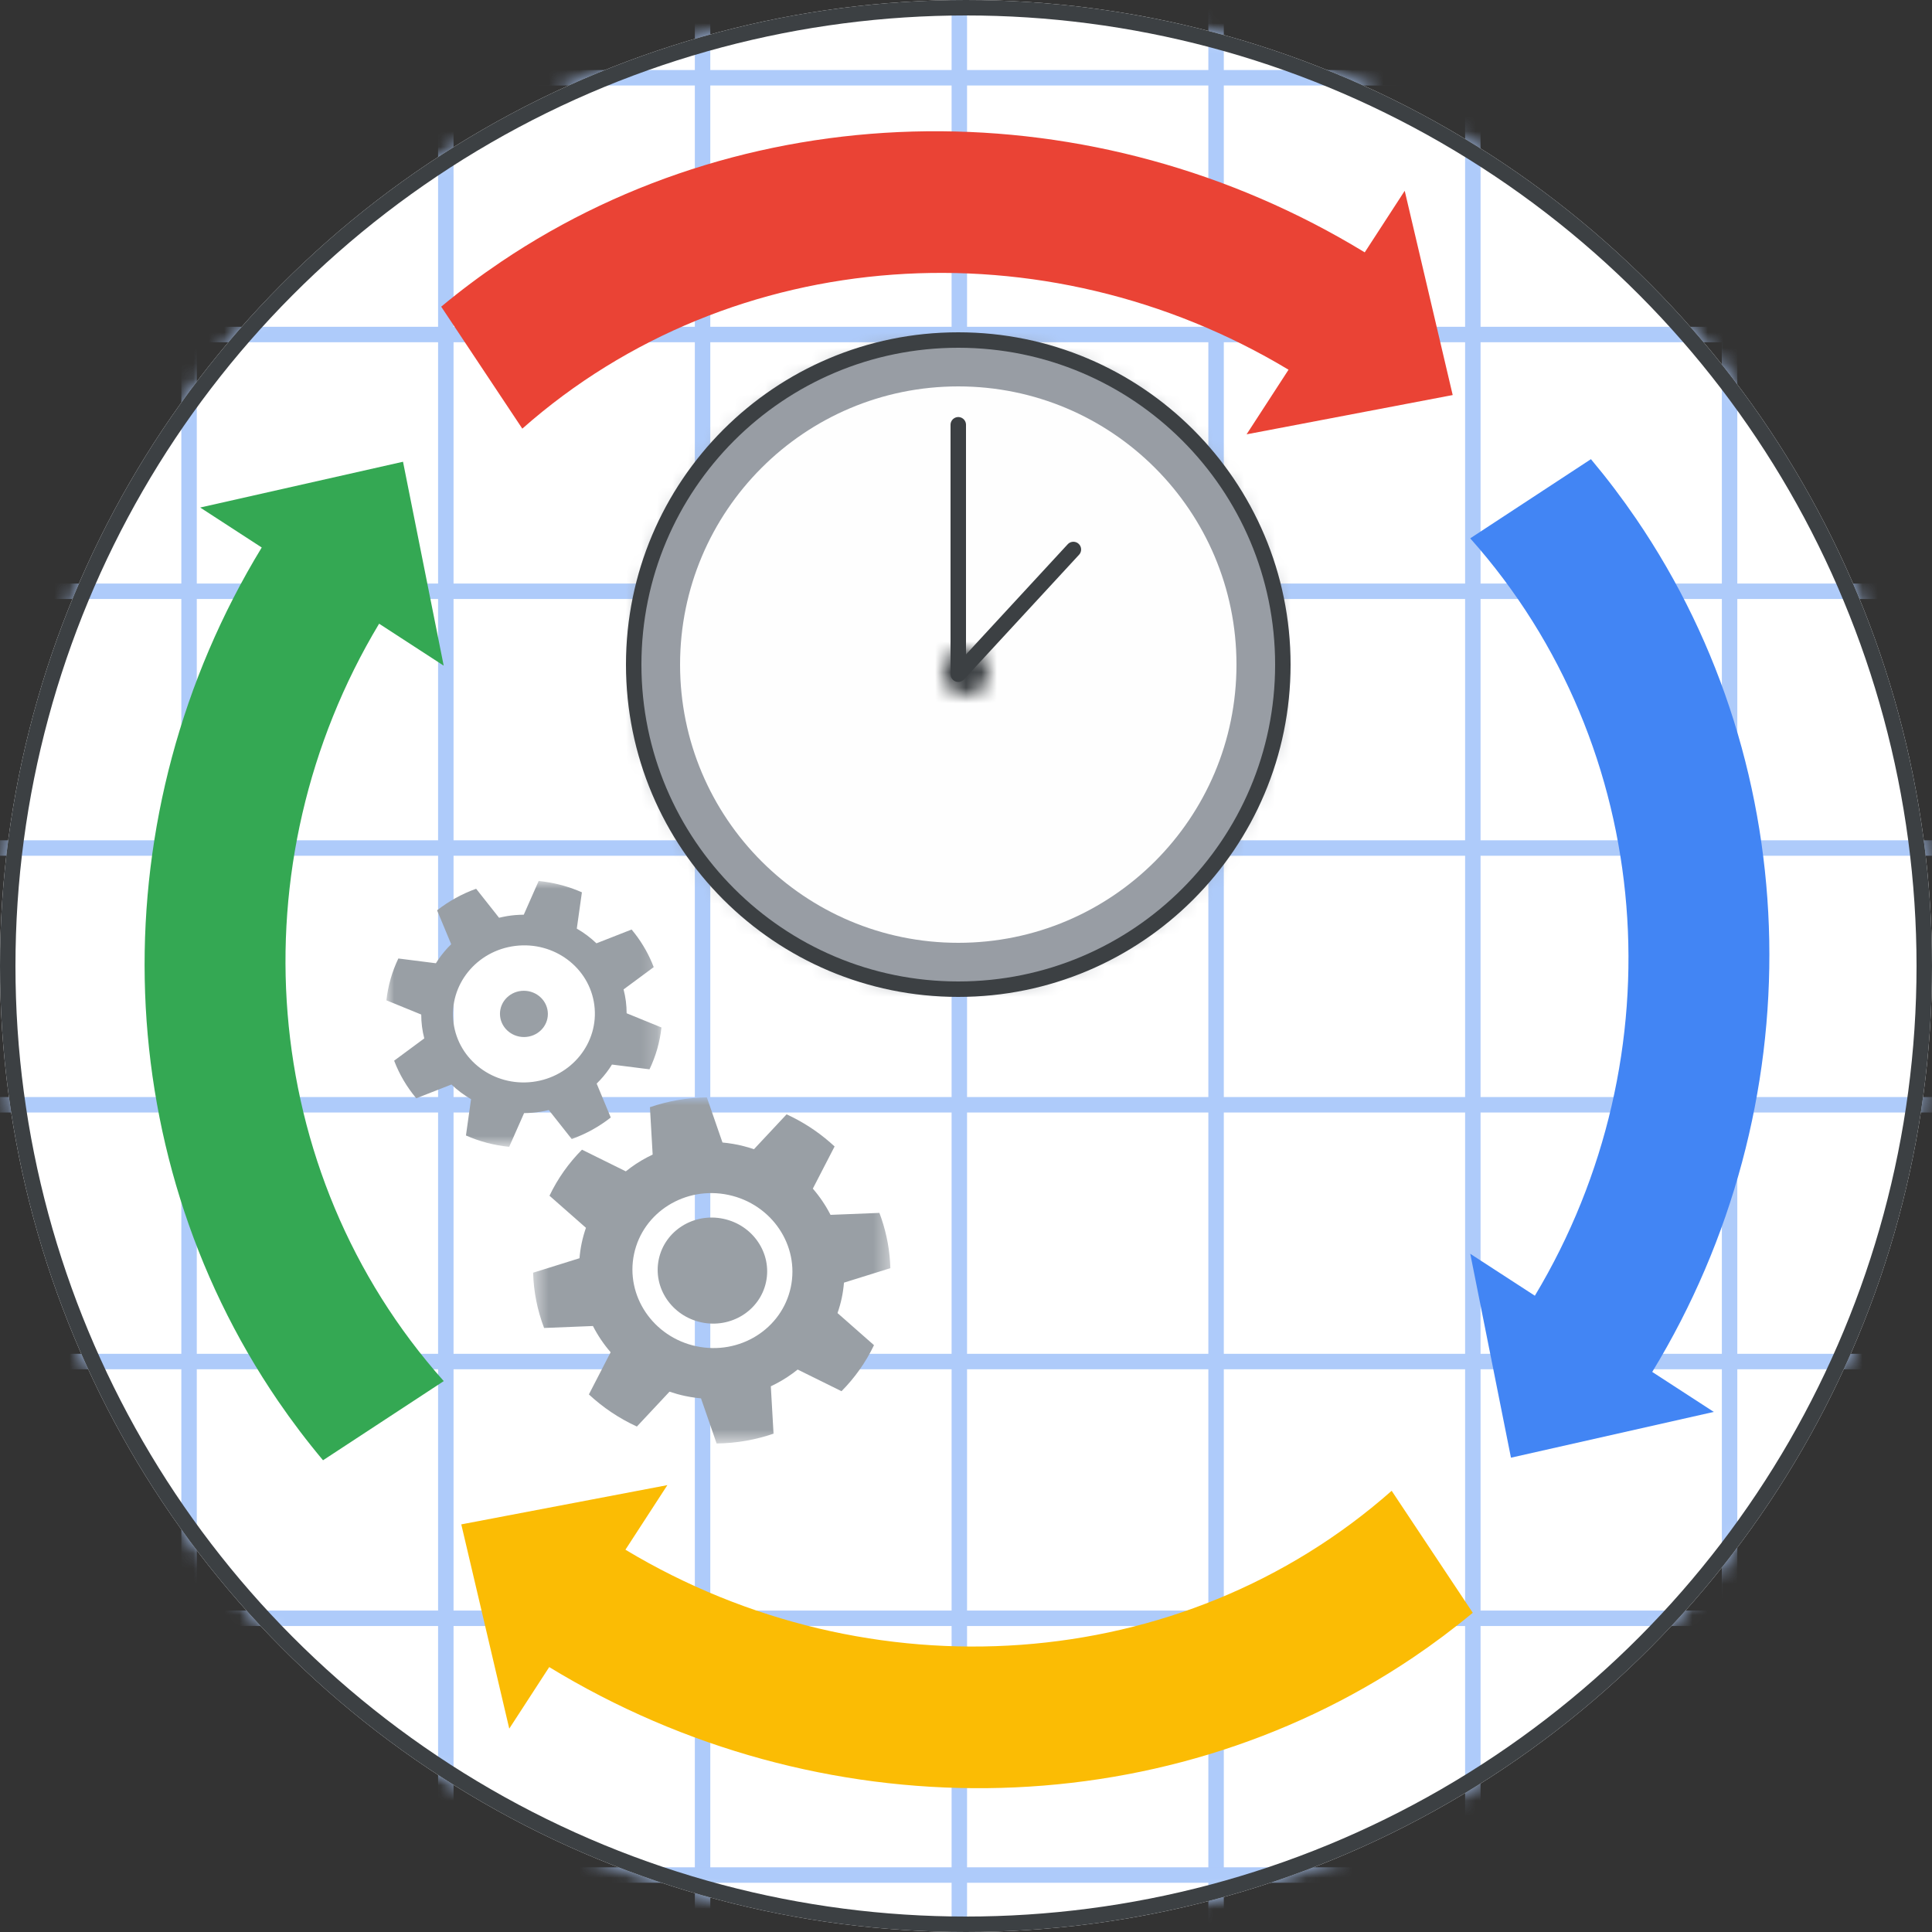
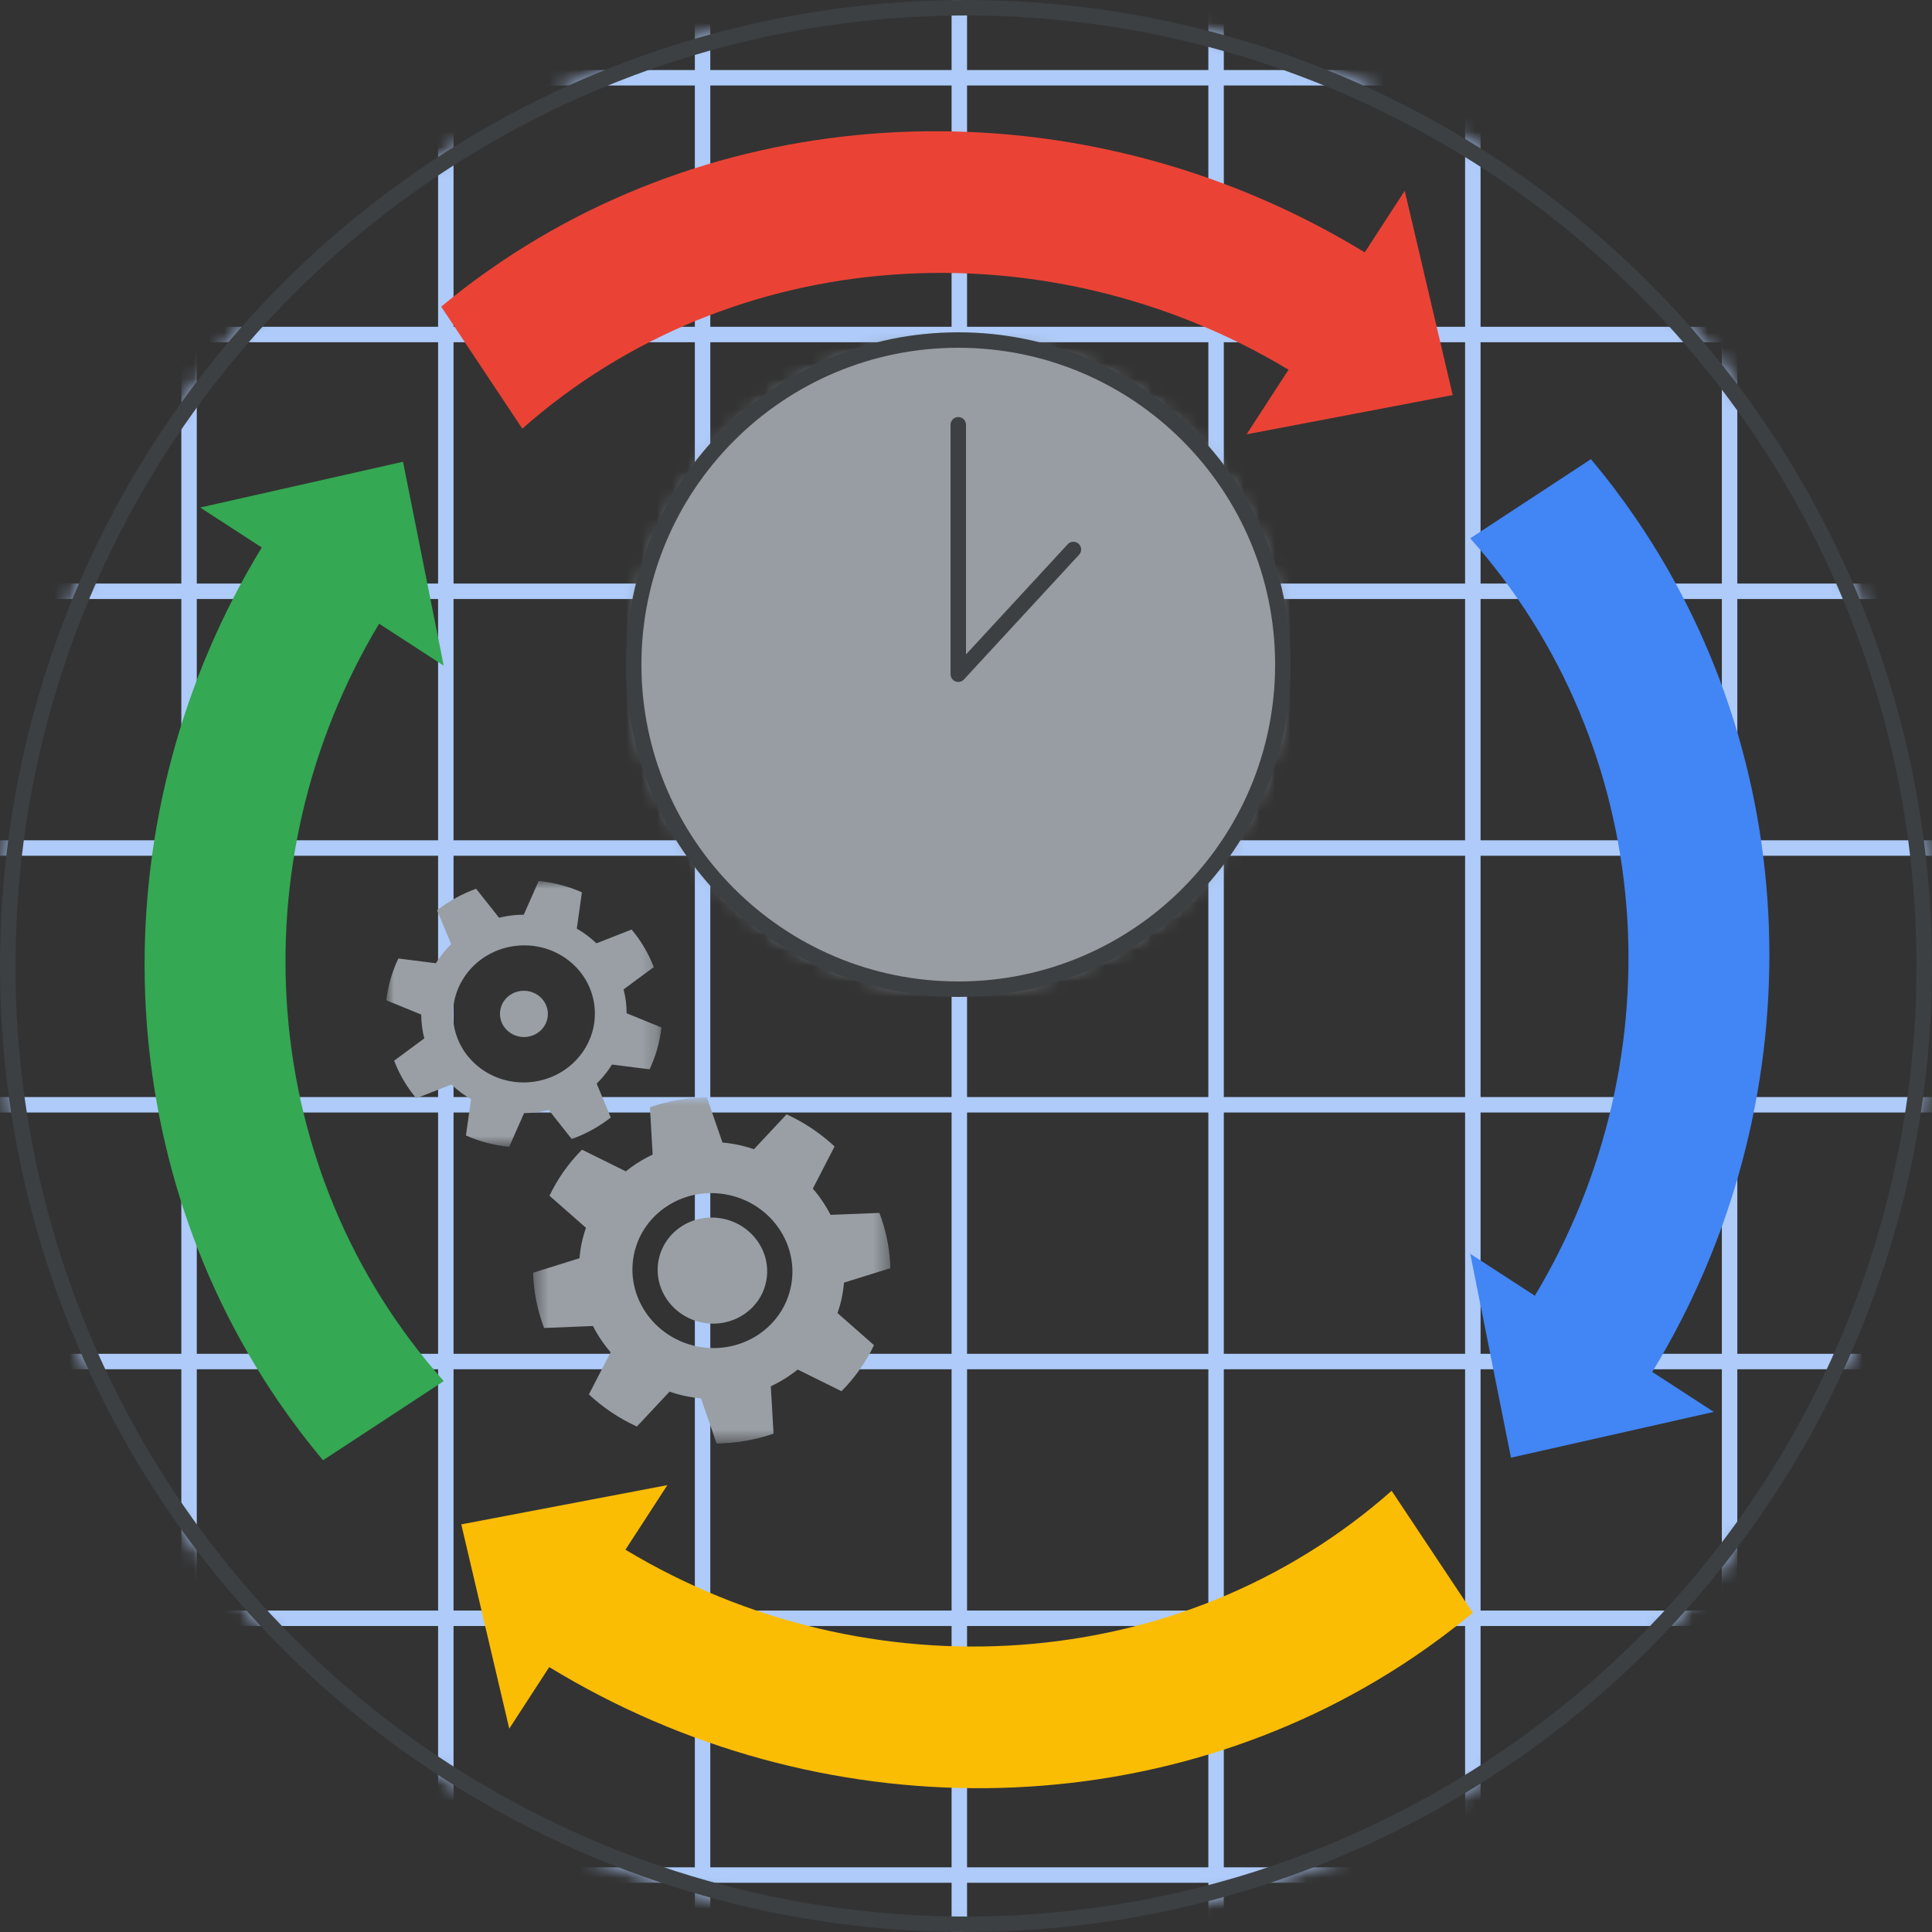
<svg xmlns="http://www.w3.org/2000/svg" width="125" height="125" viewBox="0 0 125 125" fill="none">
  <rect x="0" y="0" width="125" height="125" fill="#333333" stroke="none" />
  <g id="plan-your-rollout-circle-graphic" clip-path="url(#clip0_2_10920)">
    <g id="plan-your-rollout">
      <g id="grid-with-mask">
        <g id="Mask">
-           <circle id="background" cx="62.5" cy="62.5" r="62.5" fill="white" />
-         </g>
+           </g>
        <g id="Group-51 Clipped">
          <mask id="mask0_2_10920" style="mask-type:luminance" maskUnits="userSpaceOnUse" x="0" y="0" width="125" height="125">
            <circle id="path-3" cx="62.5" cy="62.5" r="62.5" fill="white" />
          </mask>
          <g mask="url(#mask0_2_10920)">
            <g id="Group-51">
              <g id="Group">
                <path id="Stroke-1" d="M62.068 137.927V-11.581" stroke="#AECBFA" />
                <path id="Stroke-3" d="M45.456 137.927V-11.581" stroke="#AECBFA" />
                <path id="Stroke-5" d="M28.844 137.927V-11.581" stroke="#AECBFA" />
                <path id="Stroke-7" d="M12.232 137.927V-11.581" stroke="#AECBFA" />
                <path id="Stroke-23" d="M111.904 137.927V-11.581" stroke="#AECBFA" />
                <path id="Stroke-25" d="M95.292 137.927V-11.581" stroke="#AECBFA" />
                <path id="Stroke-27" d="M78.68 137.927V-11.581" stroke="#AECBFA" />
                <path id="Stroke-29" d="M-37.604 88.091H161.74" stroke="#AECBFA" />
                <path id="Stroke-31" d="M-37.604 71.479H161.74" stroke="#AECBFA" />
                <path id="Stroke-33" d="M-37.604 54.867H161.74" stroke="#AECBFA" />
                <path id="Stroke-35" d="M-37.604 38.255H161.74" stroke="#AECBFA" />
                <path id="Stroke-37" d="M-37.604 21.643H161.74" stroke="#AECBFA" />
                <path id="Stroke-39" d="M-37.604 5.031H161.74" stroke="#AECBFA" />
                <path id="Stroke-47" d="M-37.604 121.315H161.74" stroke="#AECBFA" />
                <path id="Stroke-49" d="M-37.604 104.703H161.74" stroke="#AECBFA" />
              </g>
            </g>
          </g>
        </g>
      </g>
      <g id="Group-9-Copy">
        <path id="Stroke-1_2" d="M28.546 19.841C29.793 18.804 31.083 17.839 32.41 16.945C48.825 5.878 70.848 5.682 88.298 16.328L90.885 12.345L93.989 25.56L80.654 28.101L83.366 23.924L83.368 23.921C67.618 14.452 47.4 15.712 33.793 27.733" fill="#EA4335" />
        <path id="Stroke-3_2" d="M102.933 29.708C103.974 30.95 104.945 32.231 105.845 33.548C116.985 49.852 117.353 71.609 106.899 88.764L110.882 91.35L97.759 94.312L95.126 81.12L99.303 83.832L99.305 83.833C108.602 68.35 107.189 48.367 95.123 34.83" fill="#4285F4" />
        <path id="Stroke-5_2" d="M95.288 104.346C94.039 105.383 92.75 106.348 91.424 107.242C75.008 118.31 52.985 118.505 35.535 107.86L32.949 111.842L29.845 98.627L43.179 96.087L40.467 100.263L40.465 100.266C56.215 109.735 76.433 108.475 90.04 96.454" fill="#FBBC04" />
        <path id="Stroke-7_2" d="M20.9 94.479C19.859 93.238 18.889 91.957 17.988 90.639C6.849 74.335 6.481 52.578 16.934 35.423L12.952 32.837L26.075 29.875L28.707 43.068L24.531 40.355L24.528 40.354C15.232 55.838 16.644 75.82 28.711 89.357" fill="#34A853" />
      </g>
      <g id="Group 11">
        <g id="Group 3">
          <mask id="mask1_2_10920" style="mask-type:luminance" maskUnits="userSpaceOnUse" x="34" y="70" width="24" height="24">
            <path id="Clip 2" fill-rule="evenodd" clip-rule="evenodd" d="M34.493 71H57.605V93.394H34.493V71Z" fill="white" />
          </mask>
          <g mask="url(#mask1_2_10920)">
            <path id="Fill 1" fill-rule="evenodd" clip-rule="evenodd" d="M50.892 72.097L51.274 72.281C52.283 72.789 53.197 73.43 53.998 74.176L52.59 76.904C53.04 77.424 53.425 77.994 53.735 78.601L56.897 78.474L57.033 78.854C57.379 79.876 57.576 80.951 57.606 82.05L54.605 82.987C54.577 83.319 54.531 83.652 54.46 83.985C54.389 84.318 54.296 84.641 54.187 84.955L56.547 87.032C56.013 88.149 55.299 89.15 54.445 90.011L51.608 88.609L51.283 88.858C50.843 89.18 50.37 89.46 49.872 89.693L50.048 92.758C48.884 93.159 47.642 93.379 46.365 93.394L45.355 90.474L45.012 90.436C44.783 90.406 44.553 90.368 44.323 90.319C43.978 90.246 43.643 90.151 43.317 90.041L41.206 92.297C40.046 91.764 39.001 91.058 38.101 90.219L39.508 87.491C39.058 86.971 38.674 86.401 38.363 85.793L35.202 85.92C34.771 84.787 34.526 83.581 34.493 82.344L37.493 81.407C37.521 81.076 37.568 80.743 37.639 80.41C37.71 80.076 37.802 79.753 37.911 79.439L35.552 77.363C36.086 76.246 36.8 75.244 37.654 74.384L40.49 75.786L40.815 75.537C41.256 75.214 41.729 74.935 42.227 74.701L42.05 71.636C43.215 71.236 44.456 71.016 45.733 71L46.744 73.92L47.087 73.958C47.316 73.988 47.545 74.027 47.776 74.075L48.117 74.156C48.343 74.214 48.564 74.28 48.781 74.354L50.892 72.097ZM45.053 87.102C42.253 86.507 40.45 83.833 41.024 81.129C41.599 78.426 44.334 76.716 47.134 77.311C49.934 77.907 51.738 80.581 51.163 83.284C50.588 85.988 47.853 87.697 45.053 87.102Z" fill="#999FA5" />
          </g>
        </g>
        <path id="Fill 4" fill-rule="evenodd" clip-rule="evenodd" d="M49.563 82.944C49.17 84.794 47.297 85.964 45.381 85.557C43.465 85.15 42.23 83.319 42.624 81.469C43.017 79.619 44.889 78.449 46.805 78.856C48.722 79.263 49.956 81.094 49.563 82.944Z" fill="#999FA5" />
        <g id="Group 8">
          <mask id="mask2_2_10920" style="mask-type:luminance" maskUnits="userSpaceOnUse" x="25" y="57" width="18" height="18">
            <path id="Clip 7" fill-rule="evenodd" clip-rule="evenodd" d="M25 57H42.796V74.199H25V57Z" fill="white" />
          </mask>
          <g mask="url(#mask2_2_10920)">
            <path id="Fill 6" fill-rule="evenodd" clip-rule="evenodd" d="M34.851 57L35.218 57.043C36.069 57.161 36.886 57.396 37.649 57.733L37.319 60.081C37.781 60.347 38.207 60.666 38.589 61.032L40.864 60.14L41.085 60.414C41.587 61.065 41.997 61.79 42.295 62.573L40.345 64.015C40.409 64.264 40.46 64.519 40.494 64.78C40.527 65.041 40.542 65.301 40.543 65.558L42.796 66.478C42.692 67.428 42.427 68.341 42.023 69.184L39.594 68.877L39.421 69.141C39.182 69.488 38.908 69.812 38.604 70.108L39.516 72.302C38.769 72.888 37.919 73.363 36.991 73.696L35.507 71.819L35.247 71.878C35.072 71.914 34.895 71.944 34.714 71.967L34.444 71.994C34.265 72.009 34.086 72.016 33.909 72.018L32.945 74.199C31.962 74.103 31.019 73.851 30.147 73.465L30.477 71.117C30.016 70.852 29.589 70.532 29.208 70.167L26.932 71.059C26.329 70.34 25.842 69.521 25.501 68.626L27.451 67.184C27.387 66.935 27.336 66.68 27.303 66.419C27.269 66.157 27.254 65.898 27.254 65.641L25 64.721C25.105 63.77 25.37 62.858 25.773 62.014L28.202 62.322L28.375 62.057C28.615 61.711 28.888 61.387 29.192 61.091L28.28 58.897C29.028 58.31 29.877 57.836 30.806 57.502L32.289 59.379L32.549 59.321C32.724 59.284 32.902 59.254 33.082 59.232C33.172 59.221 33.262 59.212 33.352 59.204L33.621 59.188L33.888 59.181L34.851 57ZM34.462 69.998C31.946 70.31 29.653 68.594 29.342 66.165C29.031 63.736 30.818 61.514 33.335 61.201C35.851 60.889 38.143 62.604 38.454 65.034C38.765 67.463 36.978 69.685 34.462 69.998Z" fill="#999FA5" />
          </g>
        </g>
        <path id="Fill 9" fill-rule="evenodd" clip-rule="evenodd" d="M35.447 65.597C35.451 66.424 34.761 67.094 33.905 67.096C33.05 67.097 32.352 66.428 32.348 65.601C32.344 64.775 33.034 64.104 33.889 64.103C34.745 64.101 35.443 64.77 35.447 65.597Z" fill="#999FA5" />
      </g>
      <g id="clock">
        <path id="Fill-1" d="M41 43C41 54.598 50.402 64 62 64C73.598 64 83 54.598 83 43C83 31.402 73.598 22 62 22C50.402 22 41 31.402 41 43Z" fill="#989DA4" />
        <g id="Group-5">
          <g id="Fill-3 Clipped">
            <mask id="mask3_2_10920" style="mask-type:luminance" maskUnits="userSpaceOnUse" x="41" y="22" width="42" height="42">
              <path id="path-5" fill-rule="evenodd" clip-rule="evenodd" d="M41 43C41 54.598 50.402 64 61.999 64C73.598 64 83 54.598 83 43C83 31.402 73.598 22 61.999 22C50.402 22 41 31.402 41 43Z" fill="white" />
            </mask>
            <g mask="url(#mask3_2_10920)">
              <path id="Fill-3" d="M39.8 65.8H84.2V21.4H39.8V65.8Z" fill="#989DA4" />
            </g>
          </g>
        </g>
        <path id="Stroke-6" fill-rule="evenodd" clip-rule="evenodd" d="M41 43C41 54.598 50.402 64 62 64C73.598 64 83 54.598 83 43C83 31.402 73.598 22 62 22C50.402 22 41 31.402 41 43Z" stroke="#3C4043" />
        <g id="Group-10">
          <g id="Fill-8 Clipped">
            <mask id="mask4_2_10920" style="mask-type:luminance" maskUnits="userSpaceOnUse" x="44" y="25" width="36" height="36">
              <path id="path-7" fill-rule="evenodd" clip-rule="evenodd" d="M44 43C44 52.941 52.059 61 61.999 61C71.942 61 80 52.941 80 43C80 33.059 71.942 25 61.999 25C52.059 25 44 33.059 44 43Z" fill="white" />
            </mask>
            <g mask="url(#mask4_2_10920)">
              <path id="Fill-8" d="M42.759 62.241H81.241V23.759H42.759V62.241Z" fill="#989DA4" />
            </g>
          </g>
        </g>
        <g id="Group-15">
-           <path id="Fill-11" d="M44 43C44 52.941 52.059 61 62 61C71.941 61 80 52.941 80 43C80 33.059 71.941 25 62 25C52.059 25 44 33.059 44 43Z" fill="#FEFEFE" />
          <path id="Stroke-13" d="M69.448 35.552L62 43.621V27.483" stroke="#3C4043" stroke-linecap="round" stroke-linejoin="round" />
        </g>
        <g id="Group-18">
          <g id="Fill-16 Clipped">
            <mask id="mask5_2_10920" style="mask-type:luminance" maskUnits="userSpaceOnUse" x="61" y="42" width="3" height="3">
              <path id="path-9" fill-rule="evenodd" clip-rule="evenodd" d="M61 43.5C61 44.328 61.671 45 62.5 45C63.328 45 64 44.328 64 43.5C64 42.671 63.328 42 62.5 42C61.671 42 61 42.671 61 43.5Z" fill="white" />
            </mask>
            <g mask="url(#mask5_2_10920)">
-               <path id="Fill-16" d="M60 46H65V41H60V46Z" fill="#3C4043" />
-             </g>
+               </g>
          </g>
        </g>
      </g>
    </g>
    <circle id="border" cx="62.5" cy="62.5" r="62" stroke="#3C4043" />
  </g>
  <defs>
    <clipPath id="clip0_2_10920">
      <rect width="125" height="125" fill="white" />
    </clipPath>
  </defs>
</svg>